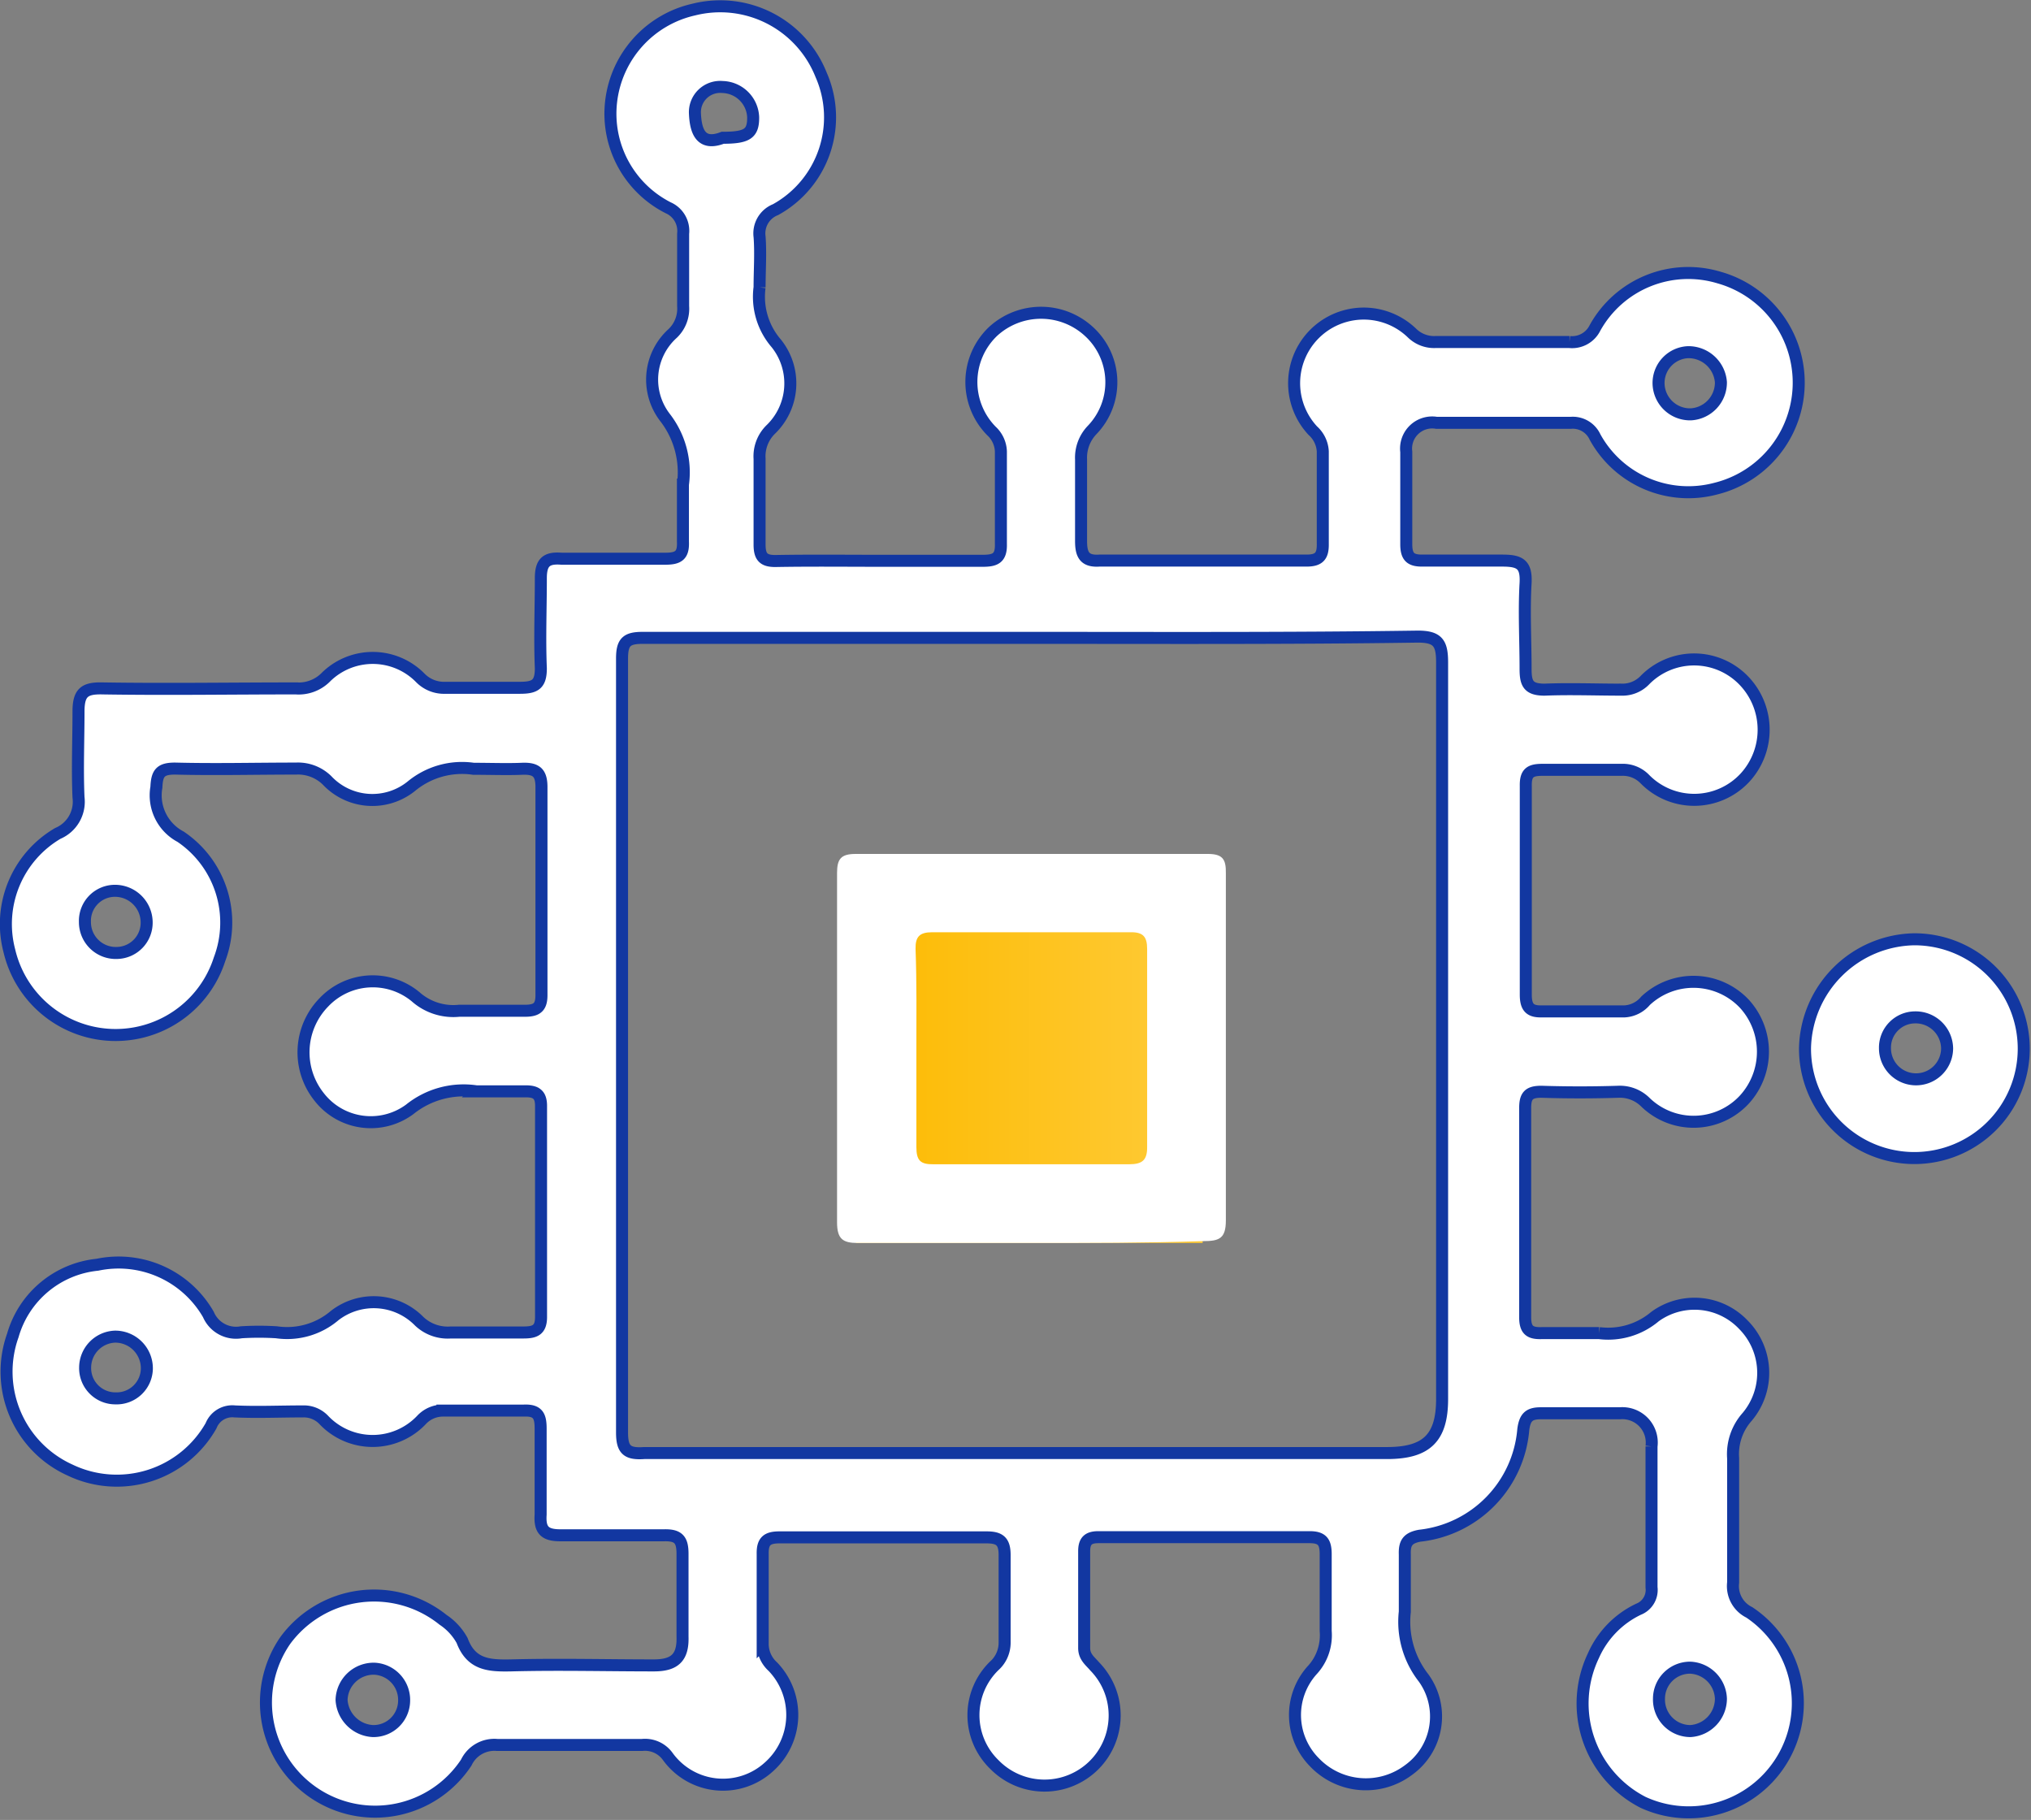
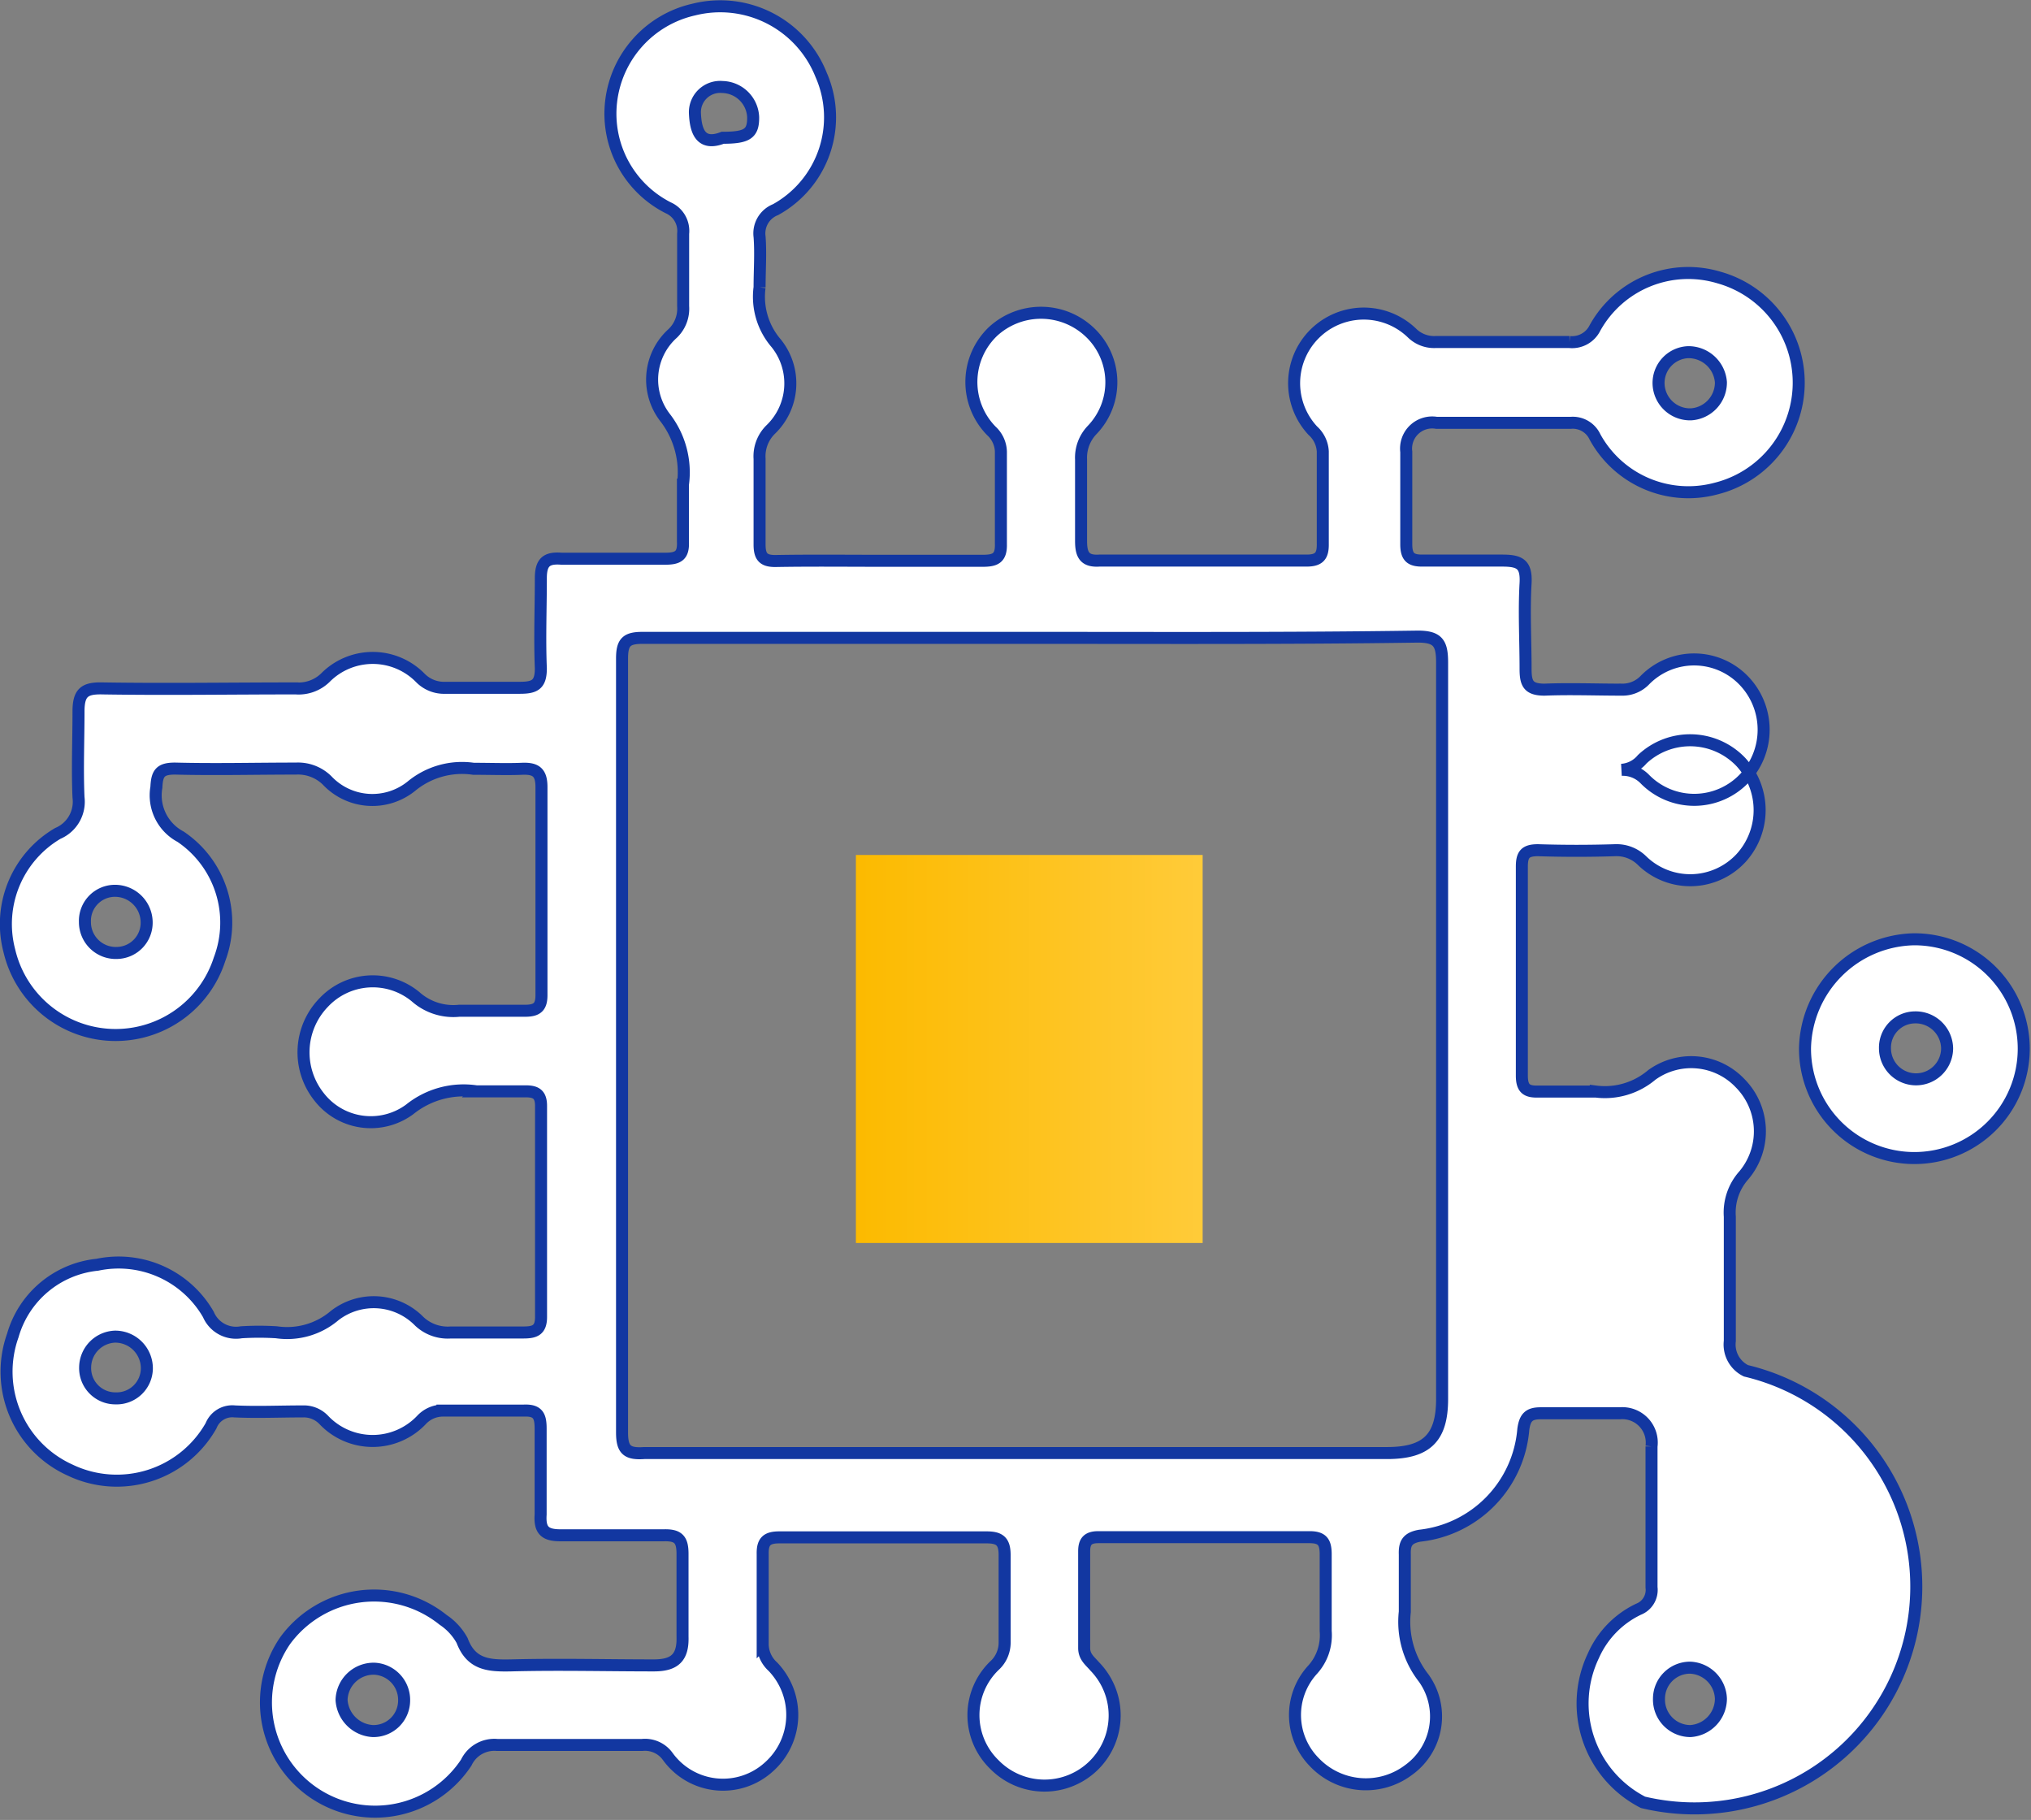
<svg xmlns="http://www.w3.org/2000/svg" viewBox="0 0 98.05 87.85">
  <rect x="0" y="0" width="98.05" height="87.85" fill="#808080" stroke="none" />
  <defs>
    <style>.cls-1{fill:url(#linear-gradient);}.cls-2,.cls-3{fill:#fff;}.cls-2{stroke:#1237a1;stroke-miterlimit:10;stroke-width:0.58px;}</style>
    <linearGradient id="linear-gradient" x1="41.32" y1="50.64" x2="58.06" y2="50.64" gradientUnits="userSpaceOnUse">
      <stop offset="0" stop-color="#fcba00" />
      <stop offset="1" stop-color="#ffcb39" />
    </linearGradient>
  </defs>
  <g id="Layer_2" data-name="Layer 2">
    <g id="Layer_1-2" data-name="Layer 1">
      <rect class="cls-1" x="41.32" y="41.27" width="16.74" height="18.73" />
-       <path class="cls-2" d="M42.55,27.07c1.63,0,3.25,0,4.88,0,.6,0,.91-.11.89-.81,0-1.49,0-3,0-4.46a1.41,1.41,0,0,0-.46-1A3.37,3.37,0,0,1,47.94,16a3.42,3.42,0,0,1,4.63,0,3.32,3.32,0,0,1,.15,4.76,1.93,1.93,0,0,0-.53,1.42c0,1.31,0,2.62,0,3.93,0,.66.16,1,.89.95,3.32,0,6.65,0,10,0,.61,0,.79-.23.78-.81,0-1.49,0-3,0-4.46a1.45,1.45,0,0,0-.48-1,3.36,3.36,0,0,1,4.79-4.71,1.52,1.52,0,0,0,1.13.43c2.16,0,4.32,0,6.47,0A1.23,1.23,0,0,0,77,15.83a5.15,5.15,0,0,1,6-2.43,5.27,5.27,0,0,1-.18,10.19A5.14,5.14,0,0,1,77,21.09a1.18,1.18,0,0,0-1.17-.68c-2.16,0-4.32,0-6.48,0a1.26,1.26,0,0,0-1.46,1.4c0,1.49,0,3,0,4.46,0,.61.21.8.8.79,1.27,0,2.55,0,3.82,0,.85,0,1.19.16,1.14,1.09-.08,1.38,0,2.76,0,4.14,0,.7.13,1,.92,1,1.23-.05,2.47,0,3.71,0a1.5,1.5,0,0,0,1.12-.45,3.33,3.33,0,0,1,4.84.07,3.42,3.42,0,0,1,0,4.63,3.34,3.34,0,0,1-4.84.06,1.48,1.48,0,0,0-1.12-.44c-1.27,0-2.55,0-3.82,0-.59,0-.81.15-.8.77,0,3.36,0,6.72,0,10.08,0,.6.19.83.78.81,1.35,0,2.69,0,4,0a1.42,1.42,0,0,0,1-.51,3.38,3.38,0,0,1,4.77.14,3.43,3.43,0,0,1,0,4.63,3.34,3.34,0,0,1-4.77.13,1.75,1.75,0,0,0-1.31-.51q-1.86.06-3.72,0c-.61,0-.78.2-.78.79,0,3.36,0,6.73,0,10.09,0,.63.23.79.81.77.91,0,1.84,0,2.76,0a3.5,3.5,0,0,0,2.7-.8,3.25,3.25,0,0,1,4.26.39,3.3,3.3,0,0,1,.19,4.45,2.7,2.7,0,0,0-.68,2c0,2,0,4,0,6a1.41,1.41,0,0,0,.78,1.44A5.27,5.27,0,0,1,79.32,87a5.36,5.36,0,0,1-2.39-7.09,4.49,4.49,0,0,1,2.17-2.23,1,1,0,0,0,.63-1.06c0-2.27,0-4.53,0-6.8a1.42,1.42,0,0,0-1.53-1.6c-1.27,0-2.55,0-3.82,0-.56,0-.76.19-.84.78a5.63,5.63,0,0,1-5,5.13c-.6.11-.74.37-.72.91,0,.92,0,1.84,0,2.76A4.4,4.4,0,0,0,68.73,81,3.18,3.18,0,0,1,68,85.44a3.43,3.43,0,0,1-4.54-.37,3.24,3.24,0,0,1-.12-4.44,2.48,2.48,0,0,0,.66-1.9c0-1.23,0-2.47,0-3.71,0-.59-.17-.82-.78-.82q-5.09,0-10.19,0c-.49,0-.69.18-.69.68,0,1.56,0,3.12,0,4.67,0,.43.28.62.51.89A3.38,3.38,0,0,1,48,85.17,3.32,3.32,0,0,1,48,80.41a1.49,1.49,0,0,0,.5-1.1c0-1.42,0-2.83,0-4.25,0-.66-.24-.85-.87-.85-3.32,0-6.65,0-10,0-.59,0-.82.18-.81.79,0,1.45,0,2.9,0,4.35a1.48,1.48,0,0,0,.49,1.1,3.36,3.36,0,0,1-.19,4.84,3.29,3.29,0,0,1-4.88-.5A1.35,1.35,0,0,0,31,84.23c-2.34,0-4.68,0-7,0a1.5,1.5,0,0,0-1.49.85,5.27,5.27,0,1,1-8.74-5.89,5.32,5.32,0,0,1,7.62-1,2.84,2.84,0,0,1,.92,1c.44,1.18,1.31,1.22,2.36,1.2,2.3-.06,4.6,0,6.9,0,1,0,1.41-.38,1.38-1.38,0-1.35,0-2.69,0-4,0-.68-.19-.92-.9-.9-1.67,0-3.33,0-5,0-.76,0-1-.26-.95-1,0-1.38,0-2.76,0-4.14,0-.6-.11-.91-.81-.88-1.31,0-2.62,0-3.93,0a1.41,1.41,0,0,0-1,.44,3.25,3.25,0,0,1-4.74,0,1.33,1.33,0,0,0-1-.4c-1.1,0-2.19.05-3.29,0a1.1,1.1,0,0,0-1.14.69,5.23,5.23,0,0,1-6.81,2.14,5.21,5.21,0,0,1-2.76-6.5A4.74,4.74,0,0,1,4.7,61.05a5,5,0,0,1,5.36,2.4,1.45,1.45,0,0,0,1.59.86,13.76,13.76,0,0,1,1.7,0,3.54,3.54,0,0,0,2.81-.81,3.08,3.08,0,0,1,4.08.28,2,2,0,0,0,1.52.54c1.17,0,2.34,0,3.5,0,.55,0,.86-.1.86-.75q0-5.09,0-10.19c0-.58-.27-.71-.79-.7-.77,0-1.55,0-2.33,0a4.15,4.15,0,0,0-3.22.87,3.16,3.16,0,0,1-4.38-.61,3.45,3.45,0,0,1,.23-4.55,3.25,3.25,0,0,1,4.43-.28,2.74,2.74,0,0,0,2.11.68c1.06,0,2.12,0,3.18,0,.61,0,.8-.21.79-.8,0-3.33,0-6.65,0-10,0-.72-.28-.91-.95-.88s-1.55,0-2.33,0a3.84,3.84,0,0,0-3,.84,3,3,0,0,1-4.07-.28,2,2,0,0,0-1.5-.57c-1.95,0-3.9.05-5.84,0-.71,0-.87.22-.9.9a2.26,2.26,0,0,0,1.17,2.39,5,5,0,0,1,1.88,5.91A5.27,5.27,0,0,1,.45,45.89a5.07,5.07,0,0,1,2.34-5.66,1.66,1.66,0,0,0,1-1.74c-.06-1.38,0-2.77,0-4.14,0-.91.28-1.14,1.15-1.12,3.11.05,6.22,0,9.34,0a1.85,1.85,0,0,0,1.42-.51,3.22,3.22,0,0,1,4.59,0,1.6,1.6,0,0,0,1.21.48c1.21,0,2.41,0,3.61,0,.73,0,1-.17,1-.94-.06-1.45,0-2.9,0-4.35,0-.77.27-1,1-.94,1.66,0,3.33,0,5,0,.63,0,.89-.15.86-.82,0-.92,0-1.84,0-2.76a4.32,4.32,0,0,0-.86-3.23,3,3,0,0,1,.37-4.07,1.65,1.65,0,0,0,.5-1.31c0-1.17,0-2.34,0-3.5a1.22,1.22,0,0,0-.72-1.25A5.09,5.09,0,0,1,29.5,4.93a5.16,5.16,0,0,1,4-4.47,5.24,5.24,0,0,1,6.14,3.15,5.09,5.09,0,0,1-2.2,6.51,1.23,1.23,0,0,0-.77,1.31c.06.81,0,1.63,0,2.44a3.44,3.44,0,0,0,.81,2.71,3.09,3.09,0,0,1-.28,4.16,1.81,1.81,0,0,0-.53,1.41c0,1.38,0,2.76,0,4.14,0,.6.2.8.79.79C39.15,27.05,40.85,27.07,42.55,27.07Zm7.26,3.72h0c-6.26,0-12.52,0-18.78,0-.78,0-1,.2-1,1q0,18.67,0,37.35c0,.83.23,1.06,1.07,1q17.93,0,35.86,0c1.91,0,2.66-.73,2.66-2.61q0-17.77,0-35.54c0-.94-.19-1.27-1.21-1.26C62.19,30.82,56,30.79,49.81,30.79ZM19.51,82.1a1.51,1.51,0,0,0-1.43-1.55,1.55,1.55,0,0,0-1.59,1.51A1.6,1.6,0,0,0,18,83.56,1.48,1.48,0,0,0,19.51,82.1ZM83.08,18.45A1.57,1.57,0,0,0,81.49,17a1.49,1.49,0,0,0-1.42,1.53A1.52,1.52,0,0,0,81.64,20,1.54,1.54,0,0,0,83.08,18.45ZM5.57,43A1.45,1.45,0,0,0,4.1,44.5,1.49,1.49,0,0,0,5.65,46,1.46,1.46,0,0,0,7.08,44.5,1.53,1.53,0,0,0,5.57,43ZM83.08,82a1.55,1.55,0,0,0-1.48-1.5A1.5,1.5,0,0,0,80.09,82a1.52,1.52,0,0,0,1.52,1.56A1.57,1.57,0,0,0,83.08,82ZM5.58,67.5a1.46,1.46,0,0,0,1.51-1.44,1.53,1.53,0,0,0-1.53-1.54A1.5,1.5,0,0,0,4.11,66,1.46,1.46,0,0,0,5.58,67.5ZM34.89,6.65c1.19,0,1.48-.2,1.47-1A1.52,1.52,0,0,0,34.88,4.2a1.22,1.22,0,0,0-1.33,1.29C33.59,6.38,33.86,7.05,34.89,6.65Z" />
+       <path class="cls-2" d="M42.55,27.07c1.63,0,3.25,0,4.88,0,.6,0,.91-.11.89-.81,0-1.49,0-3,0-4.46a1.41,1.41,0,0,0-.46-1A3.37,3.37,0,0,1,47.94,16a3.42,3.42,0,0,1,4.63,0,3.32,3.32,0,0,1,.15,4.76,1.93,1.93,0,0,0-.53,1.42c0,1.31,0,2.62,0,3.93,0,.66.16,1,.89.95,3.32,0,6.65,0,10,0,.61,0,.79-.23.78-.81,0-1.49,0-3,0-4.46a1.45,1.45,0,0,0-.48-1,3.36,3.36,0,0,1,4.79-4.71,1.52,1.52,0,0,0,1.13.43c2.16,0,4.32,0,6.47,0A1.23,1.23,0,0,0,77,15.83a5.15,5.15,0,0,1,6-2.43,5.27,5.27,0,0,1-.18,10.19A5.14,5.14,0,0,1,77,21.09a1.18,1.18,0,0,0-1.17-.68c-2.16,0-4.32,0-6.48,0a1.26,1.26,0,0,0-1.46,1.4c0,1.49,0,3,0,4.46,0,.61.21.8.8.79,1.27,0,2.55,0,3.82,0,.85,0,1.19.16,1.14,1.09-.08,1.38,0,2.76,0,4.14,0,.7.13,1,.92,1,1.23-.05,2.47,0,3.71,0a1.5,1.5,0,0,0,1.12-.45,3.33,3.33,0,0,1,4.84.07,3.42,3.42,0,0,1,0,4.63,3.34,3.34,0,0,1-4.84.06,1.48,1.48,0,0,0-1.12-.44a1.42,1.42,0,0,0,1-.51,3.38,3.38,0,0,1,4.77.14,3.43,3.43,0,0,1,0,4.63,3.34,3.34,0,0,1-4.77.13,1.75,1.75,0,0,0-1.31-.51q-1.86.06-3.72,0c-.61,0-.78.2-.78.79,0,3.36,0,6.73,0,10.09,0,.63.23.79.81.77.91,0,1.84,0,2.76,0a3.5,3.5,0,0,0,2.7-.8,3.25,3.25,0,0,1,4.26.39,3.3,3.3,0,0,1,.19,4.45,2.7,2.7,0,0,0-.68,2c0,2,0,4,0,6a1.41,1.41,0,0,0,.78,1.44A5.27,5.27,0,0,1,79.32,87a5.36,5.36,0,0,1-2.39-7.09,4.49,4.49,0,0,1,2.17-2.23,1,1,0,0,0,.63-1.06c0-2.27,0-4.53,0-6.8a1.42,1.42,0,0,0-1.53-1.6c-1.27,0-2.55,0-3.82,0-.56,0-.76.19-.84.78a5.63,5.63,0,0,1-5,5.13c-.6.11-.74.37-.72.91,0,.92,0,1.84,0,2.76A4.4,4.4,0,0,0,68.73,81,3.18,3.18,0,0,1,68,85.44a3.43,3.43,0,0,1-4.54-.37,3.24,3.24,0,0,1-.12-4.44,2.48,2.48,0,0,0,.66-1.9c0-1.23,0-2.47,0-3.71,0-.59-.17-.82-.78-.82q-5.09,0-10.19,0c-.49,0-.69.18-.69.68,0,1.56,0,3.12,0,4.67,0,.43.28.62.51.89A3.38,3.38,0,0,1,48,85.17,3.32,3.32,0,0,1,48,80.41a1.49,1.49,0,0,0,.5-1.1c0-1.42,0-2.83,0-4.25,0-.66-.24-.85-.87-.85-3.32,0-6.65,0-10,0-.59,0-.82.18-.81.79,0,1.45,0,2.9,0,4.35a1.48,1.48,0,0,0,.49,1.1,3.36,3.36,0,0,1-.19,4.84,3.29,3.29,0,0,1-4.88-.5A1.35,1.35,0,0,0,31,84.23c-2.34,0-4.68,0-7,0a1.5,1.5,0,0,0-1.49.85,5.27,5.27,0,1,1-8.74-5.89,5.32,5.32,0,0,1,7.62-1,2.84,2.84,0,0,1,.92,1c.44,1.18,1.31,1.22,2.36,1.2,2.3-.06,4.6,0,6.9,0,1,0,1.41-.38,1.38-1.38,0-1.35,0-2.69,0-4,0-.68-.19-.92-.9-.9-1.67,0-3.33,0-5,0-.76,0-1-.26-.95-1,0-1.38,0-2.76,0-4.14,0-.6-.11-.91-.81-.88-1.31,0-2.62,0-3.93,0a1.41,1.41,0,0,0-1,.44,3.25,3.25,0,0,1-4.74,0,1.33,1.33,0,0,0-1-.4c-1.1,0-2.19.05-3.29,0a1.1,1.1,0,0,0-1.14.69,5.23,5.23,0,0,1-6.81,2.14,5.21,5.21,0,0,1-2.76-6.5A4.74,4.74,0,0,1,4.7,61.05a5,5,0,0,1,5.36,2.4,1.45,1.45,0,0,0,1.59.86,13.76,13.76,0,0,1,1.7,0,3.54,3.54,0,0,0,2.81-.81,3.08,3.08,0,0,1,4.08.28,2,2,0,0,0,1.52.54c1.17,0,2.34,0,3.5,0,.55,0,.86-.1.86-.75q0-5.09,0-10.19c0-.58-.27-.71-.79-.7-.77,0-1.55,0-2.33,0a4.15,4.15,0,0,0-3.22.87,3.16,3.16,0,0,1-4.38-.61,3.45,3.45,0,0,1,.23-4.55,3.25,3.25,0,0,1,4.43-.28,2.74,2.74,0,0,0,2.11.68c1.06,0,2.12,0,3.18,0,.61,0,.8-.21.79-.8,0-3.33,0-6.65,0-10,0-.72-.28-.91-.95-.88s-1.55,0-2.33,0a3.84,3.84,0,0,0-3,.84,3,3,0,0,1-4.07-.28,2,2,0,0,0-1.5-.57c-1.95,0-3.9.05-5.84,0-.71,0-.87.22-.9.9a2.26,2.26,0,0,0,1.17,2.39,5,5,0,0,1,1.88,5.91A5.27,5.27,0,0,1,.45,45.89a5.07,5.07,0,0,1,2.34-5.66,1.66,1.66,0,0,0,1-1.74c-.06-1.38,0-2.77,0-4.14,0-.91.28-1.14,1.15-1.12,3.11.05,6.22,0,9.34,0a1.85,1.85,0,0,0,1.42-.51,3.22,3.22,0,0,1,4.59,0,1.6,1.6,0,0,0,1.21.48c1.21,0,2.41,0,3.61,0,.73,0,1-.17,1-.94-.06-1.45,0-2.9,0-4.35,0-.77.27-1,1-.94,1.66,0,3.33,0,5,0,.63,0,.89-.15.86-.82,0-.92,0-1.84,0-2.76a4.32,4.32,0,0,0-.86-3.23,3,3,0,0,1,.37-4.07,1.65,1.65,0,0,0,.5-1.31c0-1.17,0-2.34,0-3.5a1.22,1.22,0,0,0-.72-1.25A5.09,5.09,0,0,1,29.5,4.93a5.16,5.16,0,0,1,4-4.47,5.24,5.24,0,0,1,6.14,3.15,5.09,5.09,0,0,1-2.2,6.51,1.23,1.23,0,0,0-.77,1.31c.06.81,0,1.63,0,2.44a3.44,3.44,0,0,0,.81,2.71,3.09,3.09,0,0,1-.28,4.16,1.81,1.81,0,0,0-.53,1.41c0,1.38,0,2.76,0,4.14,0,.6.2.8.79.79C39.15,27.05,40.85,27.07,42.55,27.07Zm7.26,3.72h0c-6.26,0-12.52,0-18.78,0-.78,0-1,.2-1,1q0,18.67,0,37.35c0,.83.23,1.06,1.07,1q17.93,0,35.86,0c1.91,0,2.66-.73,2.66-2.61q0-17.77,0-35.54c0-.94-.19-1.27-1.21-1.26C62.19,30.82,56,30.79,49.81,30.79ZM19.51,82.1a1.51,1.51,0,0,0-1.43-1.55,1.55,1.55,0,0,0-1.59,1.51A1.6,1.6,0,0,0,18,83.56,1.48,1.48,0,0,0,19.51,82.1ZM83.08,18.45A1.57,1.57,0,0,0,81.49,17a1.49,1.49,0,0,0-1.42,1.53A1.52,1.52,0,0,0,81.64,20,1.54,1.54,0,0,0,83.08,18.45ZM5.57,43A1.45,1.45,0,0,0,4.1,44.5,1.49,1.49,0,0,0,5.65,46,1.46,1.46,0,0,0,7.08,44.5,1.53,1.53,0,0,0,5.57,43ZM83.08,82a1.55,1.55,0,0,0-1.48-1.5A1.5,1.5,0,0,0,80.09,82a1.52,1.52,0,0,0,1.52,1.56A1.57,1.57,0,0,0,83.08,82ZM5.58,67.5a1.46,1.46,0,0,0,1.51-1.44,1.53,1.53,0,0,0-1.53-1.54A1.5,1.5,0,0,0,4.11,66,1.46,1.46,0,0,0,5.58,67.5ZM34.89,6.65c1.19,0,1.48-.2,1.47-1A1.52,1.52,0,0,0,34.88,4.2a1.22,1.22,0,0,0-1.33,1.29C33.59,6.38,33.86,7.05,34.89,6.65Z" />
      <path class="cls-2" d="M92.42,45.34a5.28,5.28,0,1,1-5.28,5.26A5.37,5.37,0,0,1,92.42,45.34Zm0,3.77A1.46,1.46,0,0,0,91,50.6a1.49,1.49,0,1,0,3,0A1.52,1.52,0,0,0,92.43,49.11Z" />
-       <path class="cls-3" d="M49.78,60c-2.79,0-5.58,0-8.37,0-.72,0-1-.19-1-1q0-8.43,0-16.86c0-.68.19-.92.9-.92q8.48,0,17,0c.73,0,.88.27.87.93,0,5.59,0,11.17,0,16.76,0,.88-.32,1-1.1,1C55.3,60,52.54,60,49.78,60Zm-5.54-9.31c0,1.56,0,3.11,0,4.67,0,.65.18.85.83.84,3.15,0,6.3,0,9.44,0,.64,0,.88-.2.87-.85q0-4.77,0-9.54c0-.58-.18-.82-.8-.81Q49.8,45,45,45c-.61,0-.81.22-.8.8C44.26,47.43,44.24,49.06,44.24,50.68Z" />
    </g>
  </g>
</svg>